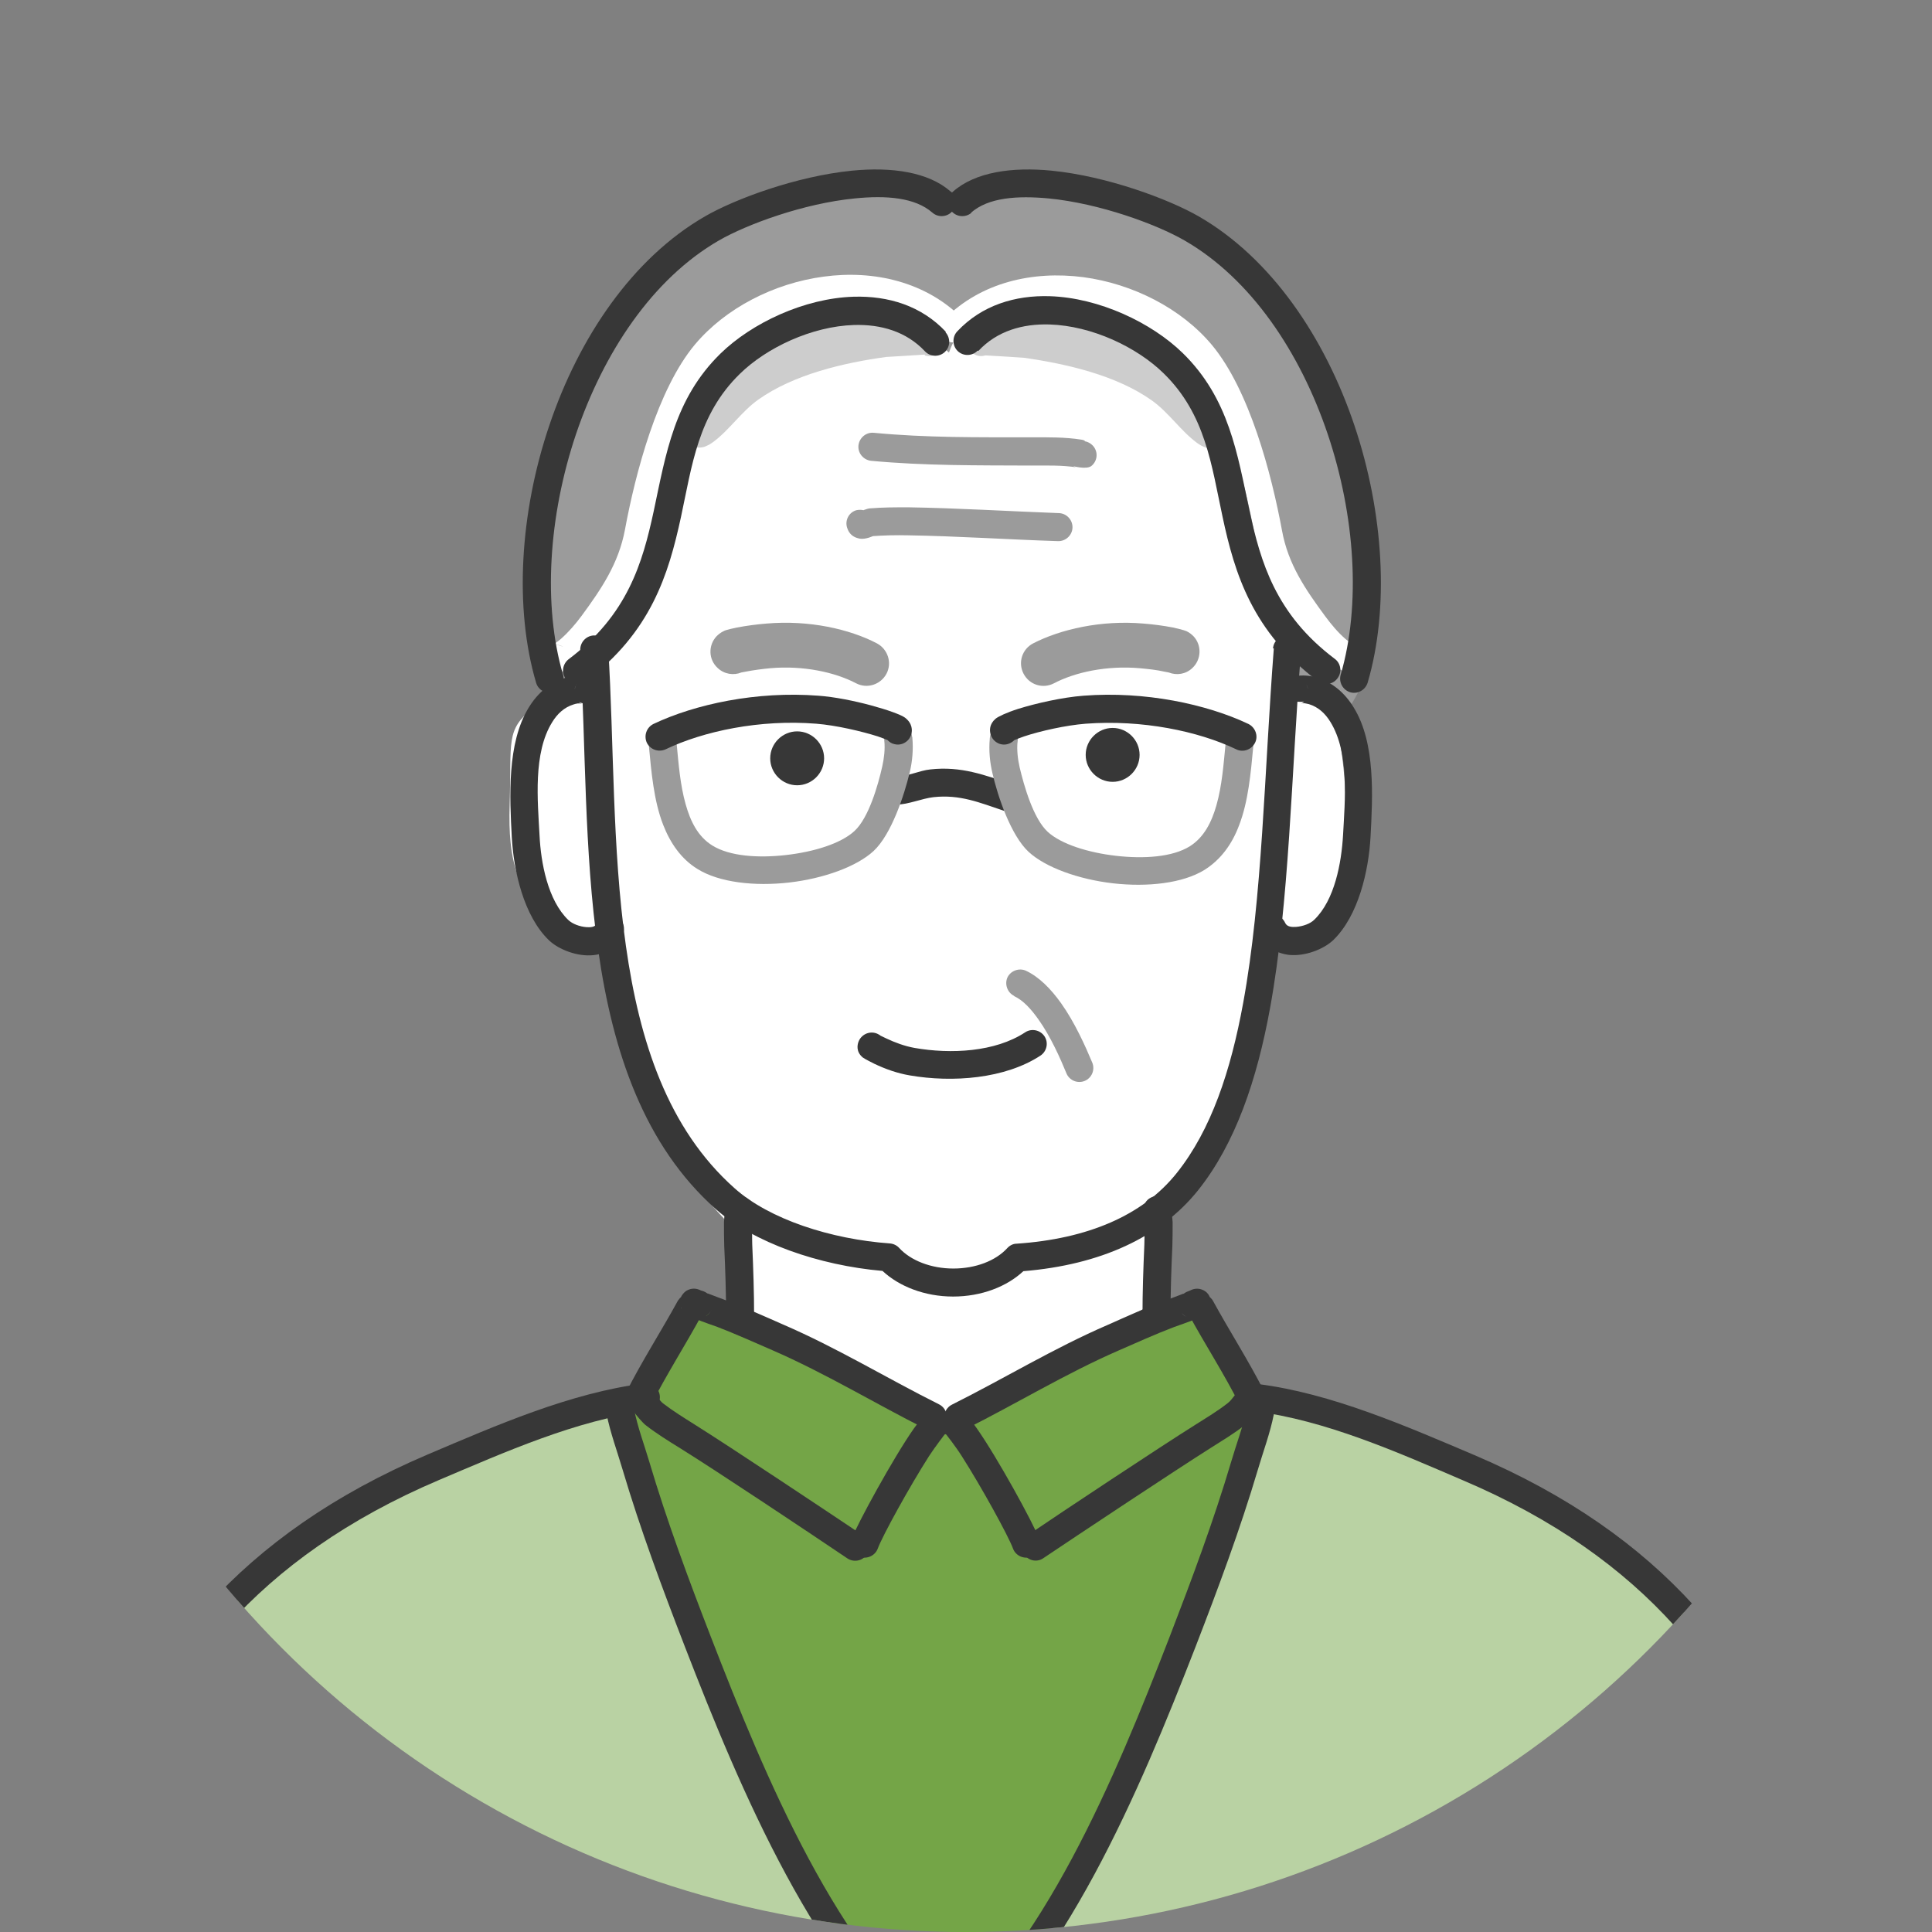
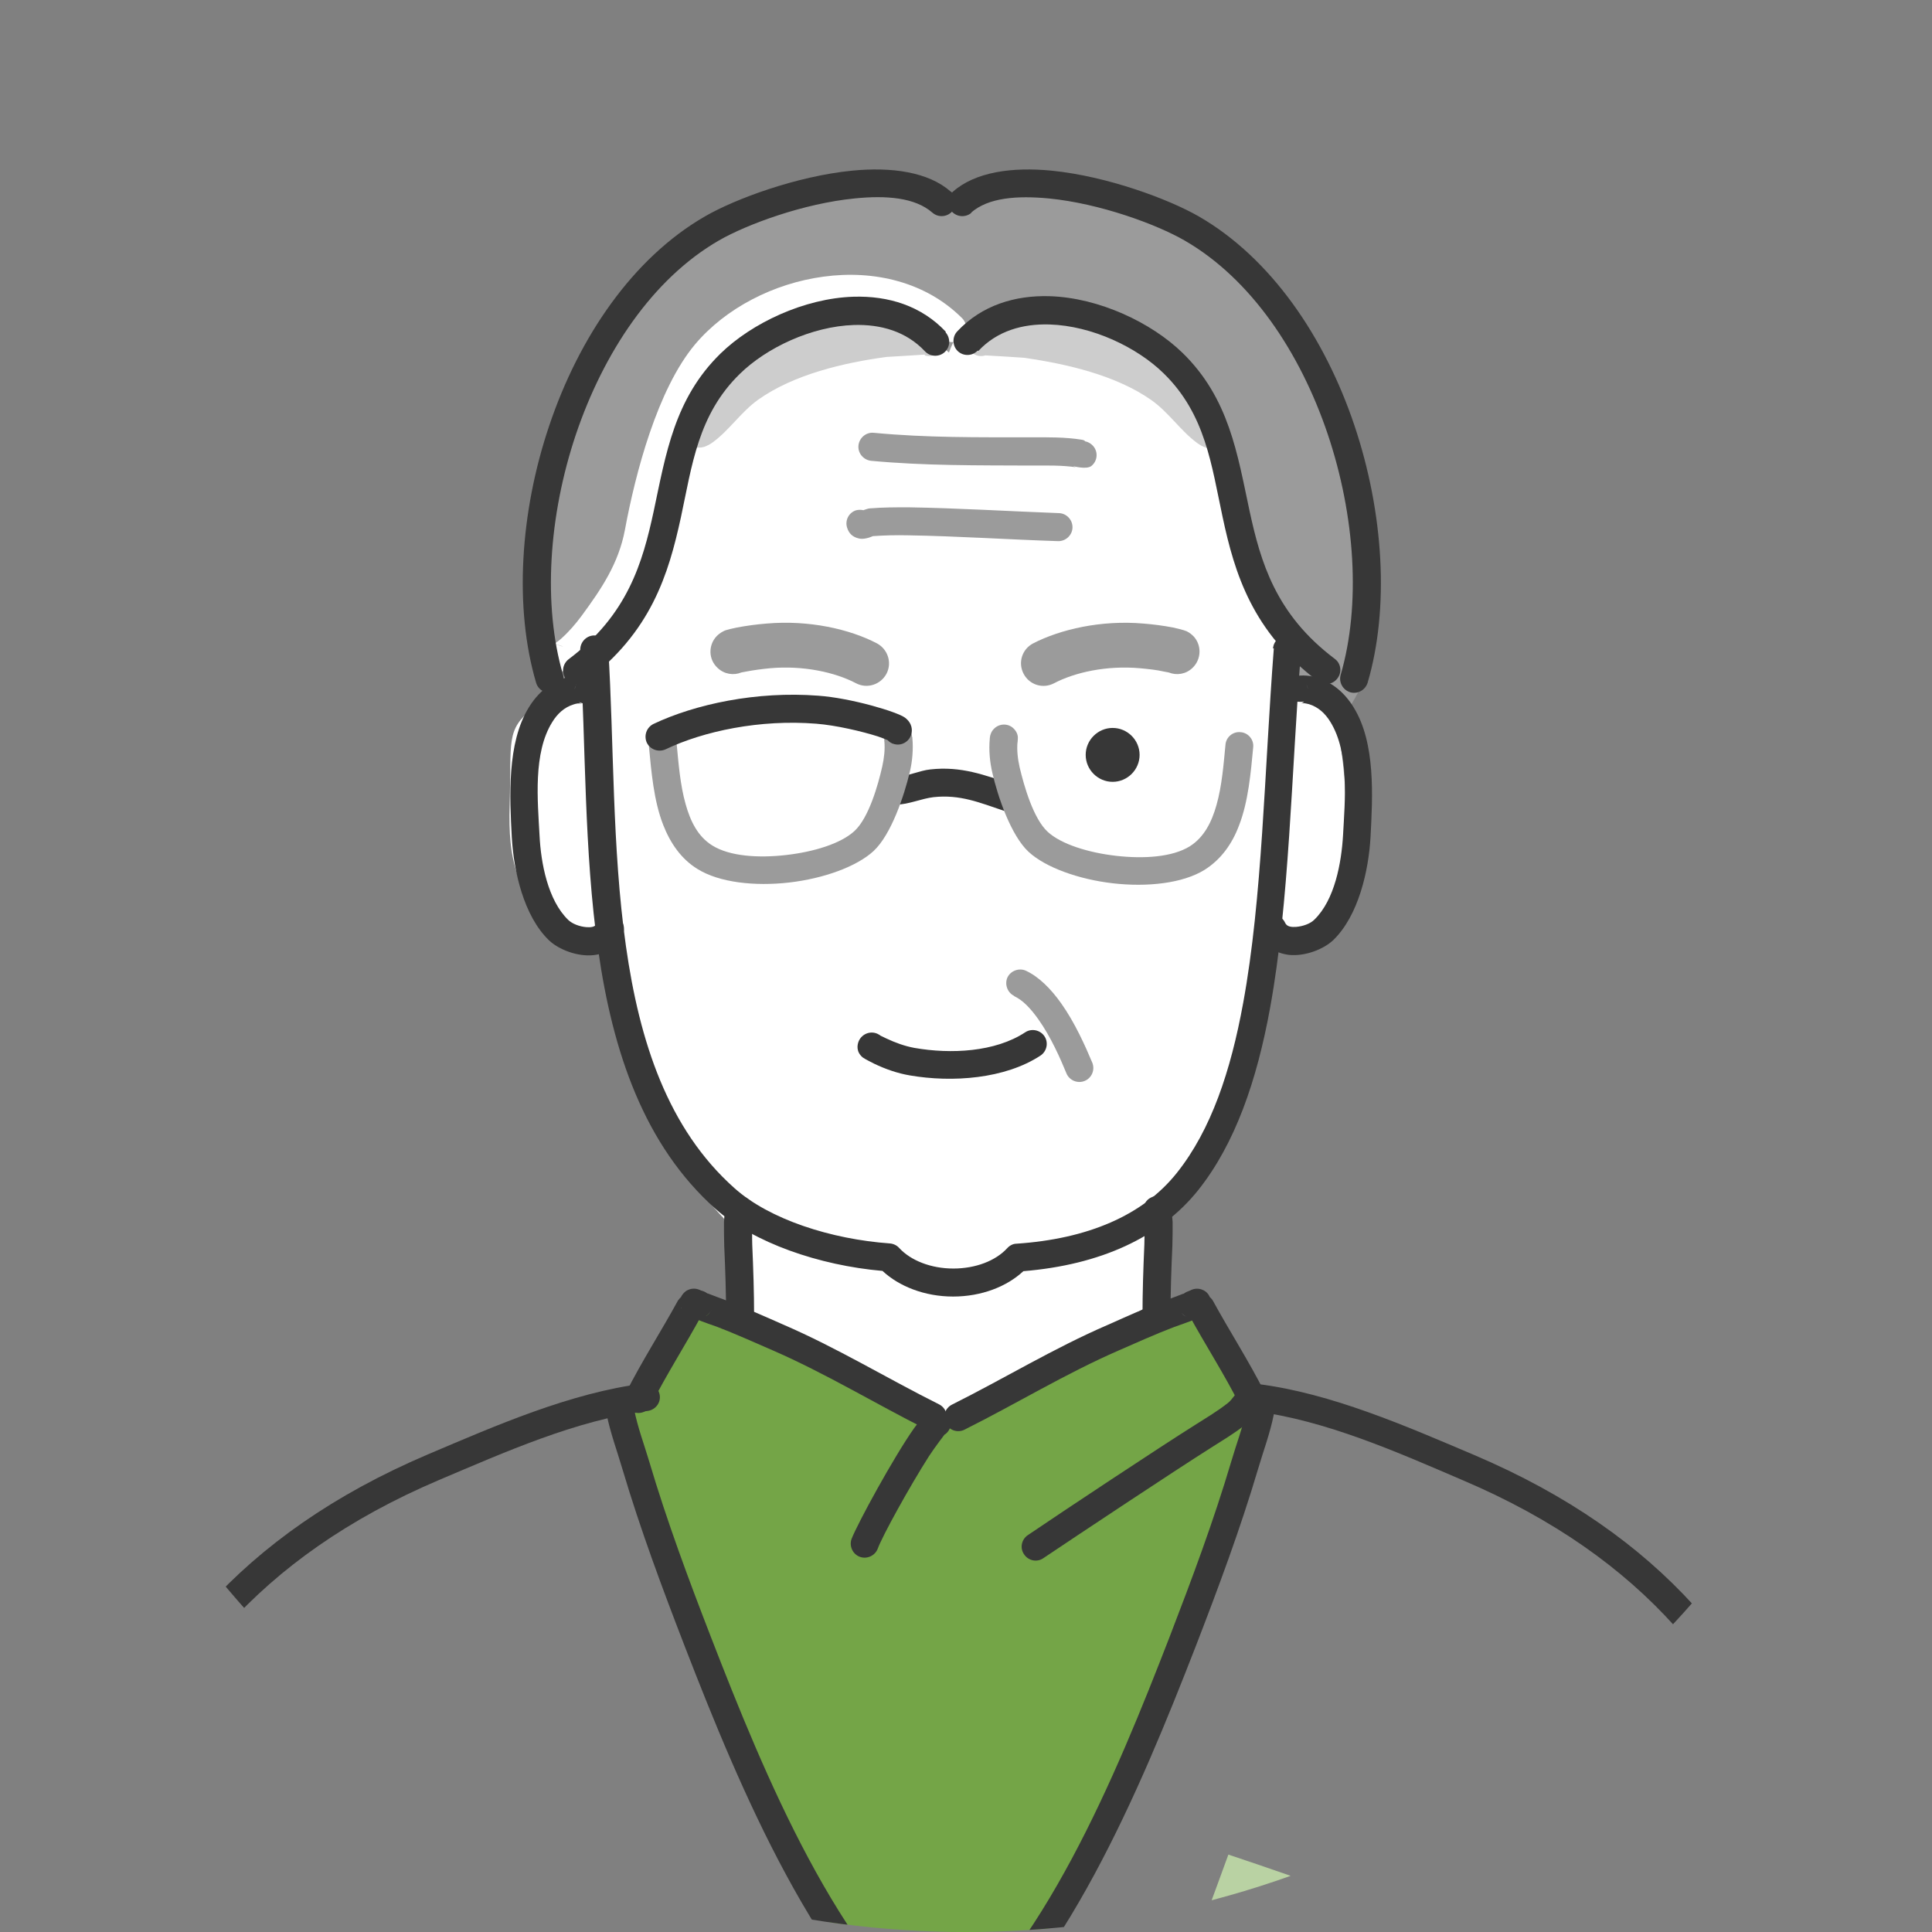
<svg xmlns="http://www.w3.org/2000/svg" id="_レイヤー_2" data-name="レイヤー 2" viewBox="0 0 73.12 73.12">
  <rect x="0" y="0" width="73.12" height="73.12" fill="#808080" stroke="none" />
  <defs>
    <style>
      .cls-1 {
        fill: #fff;
      }

      .cls-1, .cls-2, .cls-3, .cls-4, .cls-5, .cls-6, .cls-7 {
        stroke-width: 0px;
      }

      .cls-1, .cls-2, .cls-3, .cls-4, .cls-6, .cls-7 {
        fill-rule: evenodd;
      }

      .cls-2 {
        fill: #9b9b9b;
      }

      .cls-3 {
        fill: #cdcdcd;
      }

      .cls-4 {
        fill: #b9d2a3;
      }

      .cls-5 {
        fill: none;
      }

      .cls-8 {
        clip-path: url(#clippath);
      }

      .cls-6 {
        fill: #373737;
      }

      .cls-7 {
        fill: #74a547;
      }
    </style>
    <clipPath id="clippath">
      <circle class="cls-5" cx="36.56" cy="36.56" r="36.56" />
    </clipPath>
  </defs>
  <g id="_レイヤー_1-2" data-name="レイヤー 1">
    <g class="cls-8">
      <path class="cls-1" d="M35.35,53.96l-7.62-3.76-.31-4.06s-2.65-2.68-3.65-6.01c-1.01-3.33-1.14-4.32-1.14-4.32,0,0-1.59.69-2.29-.93-.69-1.61-1.13-2.1-1.05-4.47.07-2.37-.15-2.78.86-3.59,1.01-.81,1.22-1.11,1.22-1.11,0,0-.37-4.71.95-8.13,1.32-3.43,4.81-6.26,4.81-6.26,0,0,17.27.09,18.97,1.21,2.31,3.95,2.7,6.23,2.91,7.34.44,2.26-.14,6.6-.14,6.6,0,0,1.51.05,1.76,1.15.24,1.1.54,3.92.03,5.44-.51,1.52-.47,2.02-1.31,2.25-.84.23-1.85.34-1.85.34,0,0-.61,5.15-1.36,6.76-.74,1.61-2.7,3.6-2.7,3.6l-.13,3.51-7.95,4.43Z" />
-       <path class="cls-4" d="M4.35,98.89l63.84.05s1.86-12.9,1.63-17.06c-.23-4.16-.49-13.15-2.9-16.55-2.41-3.4-4.38-6.5-8.2-8.23-3.83-1.73-10.6-3.97-10.6-3.97,0,0-3,8.28-4.32,11.19-1.31,2.91-2.95,7.02-3.88,8.49-.93,1.47-4.16,4.85-4.16,4.85,0,0-3.9-3.66-6.16-8.74-2.26-5.08-5.94-15.59-5.94-15.59,0,0-4.3.4-8.62,2.89-4.32,2.49-9.33,5.97-10.98,12.89-1.64,6.92-1.2,13.17-.93,18.65.27,5.48,1.21,11.13,1.21,11.13Z" />
+       <path class="cls-4" d="M4.35,98.89l63.84.05c-.23-4.16-.49-13.15-2.9-16.55-2.41-3.4-4.38-6.5-8.2-8.23-3.83-1.73-10.6-3.97-10.6-3.97,0,0-3,8.28-4.32,11.19-1.31,2.91-2.95,7.02-3.88,8.49-.93,1.47-4.16,4.85-4.16,4.85,0,0-3.9-3.66-6.16-8.74-2.26-5.08-5.94-15.59-5.94-15.59,0,0-4.3.4-8.62,2.89-4.32,2.49-9.33,5.97-10.98,12.89-1.64,6.92-1.2,13.17-.93,18.65.27,5.48,1.21,11.13,1.21,11.13Z" />
      <path class="cls-7" d="M26.42,49.55l9.58,4.16,9.36-4.07,2.76,3.84s-3.64,9.54-4.37,11.46c-.74,1.91-2.68,6.17-3.73,7.59-1.04,1.42-4.18,5.3-4.18,5.3,0,0-3.15-2.59-5.2-6.37-2.05-3.78-2.72-6.18-4.09-9-1.37-2.81-3.3-8.97-3.3-8.97l1.11-.55,2.06-3.38Z" />
      <path class="cls-2" d="M35.91,13.34s-2.37-2.28-5.54-.81c-3.18,1.47-3.88,2.18-4.7,5.11-.81,2.94-.08,4.18-1.74,5.71-1.65,1.53-2.77,2.88-2.77,2.88,0,0-1.29-1.45-.54-6.17.76-4.72.12-5.21,3.45-8.63,3.32-3.42,4.88-4.62,7.37-4.53,2.5.09,4.7,1.17,4.7,1.17,0,0,.34-1.5,2.86-1.1,2.51.39,6.06.89,7.97,3.08,1.91,2.18,4.2,4.89,4.69,8.28.49,3.39.41,5.68.21,6.62-.21.95-.78,1.79-.78,1.79l-2.08-.55-.69-2.74s-1.73-3.34-1.75-5.03c-.02-1.69-.98-4.11-2.16-5.13-1.17-1.02-3.91-1.88-5.49-1.39-1.58.49-2.38-.25-3,1.43Z" />
      <path class="cls-3" d="M37.78,12.4c-.28-.01-.54-.02-.66,0-.25.04-.37.17-.42.24-.17.24-.11.57.13.74.14.1.31.12.46.07.18.01,1.39.08,1.46.09,1.61.23,3.5.66,4.85,1.62.64.46,1.08,1.14,1.7,1.6.03.02.15.11.26.15.11.05.22.06.31.06.23-.01.39-.12.49-.32.08-.16.1-.44-.07-.77-.29-.59-1.26-1.63-1.43-1.78-.81-.73-2.31-1.62-3.8-2.12-1.05-.35-2.09-.5-2.92-.33-.29.06-.47.34-.41.63.01.05.03.1.05.15Z" />
      <path class="cls-3" d="M35,13.45c.15.05.32.03.46-.07.24-.17.3-.5.13-.74-.05-.07-.17-.2-.42-.24-.12-.02-.38-.01-.66,0,.02-.04.04-.09.05-.15.06-.29-.12-.57-.41-.63-.83-.17-1.87-.02-2.92.33-1.49.5-2.99,1.39-3.8,2.12-.17.15-1.13,1.19-1.43,1.78-.17.33-.15.61-.07.77.1.2.26.31.49.32.08,0,.19,0,.31-.06.11-.04.23-.13.26-.15.62-.46,1.06-1.14,1.7-1.6,1.35-.96,3.24-1.4,4.85-1.62.07,0,1.28-.08,1.46-.09Z" />
      <path class="cls-1" d="M21.32,24.49c-.08-.06-.22-.12-.44-.05.15-.05.31-.03.44.05ZM20.94,24.4s-.16.08-.17.09c-.35.21-.25.55-.23.61,0,.03.18.51.68.34.04-.01.08-.03.12-.06.06-.03.15-.07.18-.1.14-.09.27-.2.4-.31.35-.31.65-.65.93-1.03.86-1.16,1.57-2.25,1.83-3.69.37-2,1.1-4.95,2.42-6.53.99-1.19,2.58-1.98,4.2-2.2,1.59-.21,3.22.14,4.36,1.27.21.21.54.21.75,0,.21-.21.21-.54,0-.75-1.37-1.37-3.33-1.83-5.24-1.57-1.88.25-3.71,1.19-4.87,2.57-1.42,1.7-2.25,4.86-2.65,7.02-.24,1.27-.89,2.23-1.64,3.25-.23.31-.48.6-.77.86-.09.08-.19.15-.29.22Z" />
-       <path class="cls-1" d="M51.2,24.42h-.03s.03,0,.05,0h-.02ZM51.23,24.42h.02s0,0,0,0h0ZM50.82,25.39s.08.04.12.06c.5.16.67-.31.68-.34.02-.06.12-.4-.23-.61-.01,0-.15-.07-.17-.09-.1-.07-.19-.14-.29-.22-.29-.25-.54-.55-.77-.86-.76-1.03-1.41-1.98-1.64-3.25-.4-2.16-1.23-5.31-2.65-7.02-1.15-1.38-2.99-2.32-4.87-2.57-1.92-.25-3.87.2-5.24,1.57-.21.21-.21.54,0,.75.21.21.54.21.75,0,1.14-1.14,2.77-1.48,4.36-1.27,1.62.22,3.2,1.01,4.2,2.2,1.32,1.58,2.05,4.53,2.42,6.53.27,1.44.98,2.53,1.83,3.69.28.37.57.72.93,1.03.13.11.26.21.4.31.03.02.13.07.18.1Z" />
      <path class="cls-6" d="M33.94,30.45c.43,0,.95-.23,1.39-.28,1.01-.11,1.75.21,2.65.51.28.09.58-.06.67-.33.09-.28-.06-.58-.34-.67-1.06-.35-1.93-.69-3.1-.56-.4.04-.88.27-1.27.27-.29,0-.53.24-.53.53s.24.53.53.53Z" />
      <path class="cls-6" d="M42.11,27.55c.56,0,1.02.46,1.02,1.02s-.46,1.02-1.02,1.02-1.02-.46-1.02-1.02.46-1.02,1.02-1.02Z" />
-       <path class="cls-6" d="M30.17,27.68c.56,0,1.02.46,1.02,1.02s-.46,1.02-1.02,1.02-1.02-.46-1.02-1.02.46-1.02,1.02-1.02Z" />
      <path class="cls-6" d="M33.32,39.19s-.09-.06-.15-.08c-.28-.1-.58.05-.68.32-.04.11-.1.37.16.59.06.05.4.22.44.24.42.2.87.36,1.34.44,1.62.28,3.61.13,4.95-.75.24-.16.31-.49.15-.73-.16-.24-.49-.31-.73-.15-1.14.75-2.82.83-4.19.59-.38-.07-.73-.2-1.07-.36l-.23-.11Z" />
      <path class="cls-2" d="M38.38,37.7c.35.16.65.5.92.88.47.66.83,1.48,1.06,2.04.11.27.42.4.69.29.27-.11.4-.42.29-.69-.26-.62-.66-1.52-1.18-2.25-.39-.55-.84-1-1.33-1.23-.26-.12-.58,0-.7.25-.12.26,0,.58.25.7Z" />
      <path class="cls-2" d="M44.23,25.45c.3.12.65.07.9-.17.34-.32.36-.86.04-1.2-.06-.06-.14-.13-.26-.19-.11-.05-.43-.12-.51-.14-.37-.07-.74-.12-1.12-.15-1.61-.14-3.15.22-4.18.75-.42.22-.58.73-.36,1.15.22.42.73.58,1.15.36.8-.42,2-.68,3.25-.57.31.03.63.06.93.13l.16.03Z" />
      <path class="cls-6" d="M21.85,25.87h0s0,0,0,0h0ZM21.84,25.87c-.04.05-.07.12-.09.22.01-.08.04-.15.09-.22ZM22.46,25.68s-.05-.03-.06-.03c-.31-.12-.68-.1-.99,0-.61.18-1.07.59-1.4,1.13-.83,1.35-.72,3.4-.64,4.91.07,1.27.45,2.98,1.41,3.9.37.35,1.07.62,1.67.56.49-.05.91-.29,1.12-.78.12-.27,0-.58-.27-.7-.27-.12-.58,0-.7.27-.07.15-.24.16-.4.15-.26-.02-.53-.12-.69-.27-.78-.75-1.04-2.17-1.09-3.2-.07-1.32-.25-3.12.48-4.29.19-.31.45-.56.81-.67.09-.03.21-.06.31-.02-.03-.01-.12-.07-.12-.07,0,0,.44.15.53.12.08-.03.16-.07.22-.13.06-.06.12-.15.15-.29.04-.25-.1-.5-.34-.58Z" />
      <path class="cls-6" d="M49.44,25.91c.03.05.05.11.06.17-.01-.07-.03-.13-.06-.17ZM48.8,25.68c-.23.09-.38.33-.34.58.06.35.9.3.9.3,0,0-.09.06-.13.07.1-.04.21,0,.31.02.36.11.62.36.81.67.73,1.18.55,2.98.48,4.29-.06,1.03-.31,2.45-1.09,3.2-.15.15-.43.25-.69.27-.16.01-.34,0-.41-.15-.12-.27-.43-.39-.7-.27-.27.12-.39.43-.27.7.21.48.63.72,1.12.78.6.06,1.3-.21,1.67-.56.96-.93,1.34-2.64,1.41-3.9.08-1.51.2-3.56-.64-4.91-.33-.54-.79-.94-1.4-1.13-.31-.09-.68-.11-.99,0-.02,0-.04.02-.06.03Z" />
      <path class="cls-6" d="M37.03,13.28c.71-.76,1.68-1.03,2.69-1,1.61.05,3.31.86,4.32,1.85,1.59,1.55,1.81,3.48,2.23,5.43.46,2.16,1.13,4.35,3.61,6.22.23.18.57.13.74-.11.18-.23.13-.57-.11-.74-2.23-1.68-2.8-3.66-3.22-5.6-.46-2.15-.77-4.25-2.53-5.97-1.18-1.15-3.16-2.09-5.03-2.15-1.31-.04-2.57.34-3.5,1.33-.2.21-.19.55.02.75.21.2.55.19.75-.02Z" />
      <path class="cls-6" d="M35.8,12.56c-.93-.99-2.18-1.37-3.5-1.33-1.87.06-3.85,1-5.03,2.15-1.75,1.71-2.07,3.81-2.53,5.97-.42,1.94-.98,3.92-3.22,5.6-.23.18-.28.51-.11.74.18.23.51.28.74.11,2.49-1.87,3.15-4.06,3.62-6.22.42-1.95.64-3.88,2.23-5.43,1.01-.99,2.72-1.8,4.32-1.85,1.01-.03,1.98.24,2.69,1,.2.21.54.22.75.02.21-.2.22-.53.02-.75Z" />
      <path class="cls-6" d="M28.43,46.06v.02s0-.01,0-.01h0ZM28.42,46.08s-.04.07-.07.1c.02-.03.05-.06.07-.1ZM27.43,45.9c-.01.11-.03.29-.03.36,0,.3,0,.6.01.9.04.88.07,1.77.07,2.65,0,.29.24.53.53.53s.53-.24.53-.53c0-.9-.03-1.8-.07-2.7-.01-.29,0-.57-.01-.86,0-.08.03-.26.04-.35,0-.09,0-.16,0-.19-.05-.29-.25-.39-.36-.42-.07-.02-.47-.14-.66.32-.04.1-.05.2-.04.29Z" />
      <path class="cls-6" d="M43.35,46.07h0s0,0,0,0h0ZM43.36,46.08s.05.07.07.1c-.03-.03-.05-.06-.07-.1ZM44.34,45.9c.02-.1,0-.2-.04-.29-.2-.45-.59-.34-.66-.32-.11.04-.31.13-.36.42,0,.03-.01.1,0,.19,0,.09.04.27.04.35,0,.29,0,.57-.01.86-.04.9-.07,1.8-.07,2.7,0,.29.24.53.53.53s.53-.24.53-.53c0-.88.03-1.77.07-2.65.01-.3.01-.6.01-.9,0-.07-.02-.24-.04-.36Z" />
      <path class="cls-6" d="M48.21,24.54c-.36,4.68-.43,9.44-1.16,13.42-.47,2.57-1.21,4.8-2.51,6.43-1.29,1.62-3.39,2.5-6.07,2.68-.13,0-.26.07-.35.17-.44.48-1.2.77-2.04.77s-1.61-.3-2.05-.78c-.09-.1-.22-.16-.35-.17-2.23-.16-4.56-.91-5.88-2.09-2.53-2.25-3.6-5.56-4.11-9.16-.53-3.71-.45-7.73-.67-11.26-.02-.29-.27-.51-.56-.5-.29.02-.51.27-.5.56.21,3.56.14,7.61.68,11.35.55,3.86,1.74,7.39,4.45,9.8,1.43,1.27,3.9,2.13,6.31,2.34.62.58,1.59.97,2.67.97s2.04-.38,2.66-.96c2.92-.24,5.19-1.28,6.62-3.07,1.4-1.76,2.22-4.15,2.72-6.9.73-4.01.8-8.81,1.17-13.52.02-.29-.19-.55-.49-.57-.29-.02-.55.2-.57.49Z" />
      <path class="cls-6" d="M26.93,49.55c-.04.11-.12.2-.23.27.13-.07.19-.17.23-.27ZM26.78,48.96c-.16-.13-.39-.17-.58-.07-.21.1-.28.27-.29.42-.01.11,0,.3.18.46.04.04.12.1.25.15.23.1.7.26.81.3.7.27,1.39.58,2.08.88,2.02.88,3.89,2.02,5.84,3,.26.13.58.02.71-.24.13-.26.02-.58-.24-.71-1.98-.99-3.86-2.14-5.9-3.02-.7-.31-1.4-.62-2.12-.9-.09-.03-.58-.22-.74-.28Z" />
      <path class="cls-6" d="M44.72,49.69c.04.05.1.1.17.14-.07-.03-.13-.08-.17-.14ZM44.79,48.96c-.16.06-.65.25-.74.28-.72.27-1.42.59-2.12.9-2.04.88-3.92,2.03-5.9,3.02-.26.13-.37.45-.24.71.13.26.45.37.71.24,1.96-.98,3.82-2.12,5.84-3,.69-.3,1.37-.61,2.08-.88.1-.04.58-.2.81-.3.13-.06.22-.12.25-.15.18-.16.19-.34.18-.46-.02-.16-.09-.32-.29-.42-.2-.1-.42-.06-.58.07Z" />
      <path class="cls-6" d="M25.76,49.46h0s0,0,0,0h0ZM25.77,49.48h0s0,0,0,0h0ZM25.78,49.49s0,.02.01.02v-.02ZM25.79,49.07c-.05.05-.1.11-.13.15-.64,1.17-1.37,2.3-1.97,3.49-.13.26-.03.58.23.71.26.13.58.03.71-.23.6-1.18,1.32-2.3,1.95-3.46-.02.04-.08.11-.08.11,0,0,.36-.51.24-.76-.12-.27-.44-.38-.7-.26-.12.05-.2.15-.26.25Z" />
      <path class="cls-6" d="M45.81,49.46h0s0,0,0,0h0ZM45.8,49.47h0s0,0,0,0h0ZM45.79,49.49v.02s0-.01,0-.02ZM45.78,49.07c-.05-.11-.14-.2-.26-.25-.26-.12-.58,0-.7.26-.12.25.24.76.24.76,0,0-.06-.07-.08-.11.63,1.16,1.36,2.28,1.95,3.46.13.26.45.37.71.23.26-.13.37-.45.23-.71-.6-1.19-1.33-2.32-1.97-3.49-.02-.04-.08-.1-.13-.15Z" />
      <path class="cls-6" d="M24,53.34v-.09s0-.02,0-.03c0-.29-.24-.53-.53-.53-.14,0-.47.05-.53.47,0,.06.02.36.02.37.14.7.4,1.4.6,2.08.68,2.29,1.51,4.51,2.36,6.71,2.13,5.5,4.97,12.26,9.34,15.77.23.18.56.15.74-.08.18-.23.15-.56-.08-.74-4.24-3.41-6.95-9.99-9.02-15.33-.84-2.17-1.66-4.37-2.33-6.63-.19-.64-.44-1.3-.57-1.97Z" />
      <path class="cls-6" d="M47.18,53.25v.09c-.14.67-.39,1.32-.58,1.97-.67,2.26-1.49,4.45-2.33,6.63-2.07,5.34-4.78,11.92-9.02,15.33-.23.18-.26.52-.08.74.18.23.52.26.74.08,4.37-3.52,7.2-10.27,9.34-15.77.85-2.2,1.68-4.42,2.36-6.71.2-.68.46-1.37.6-2.08,0-.01.03-.31.02-.37-.06-.41-.39-.47-.53-.47-.29,0-.53.24-.53.53,0,.01,0,.02,0,.03Z" />
-       <path class="cls-6" d="M24.77,52.76s0-.01,0-.02v.02ZM23.96,53.4c.13.17.35.44.48.54.41.32.85.59,1.3.87,1.37.85,5,3.27,6.33,4.17.24.16.57.1.73-.14.16-.24.1-.57-.14-.73-1.34-.9-4.99-3.33-6.36-4.19-.41-.26-.82-.51-1.21-.81-.13-.1-.37-.47-.42-.51-.27-.29-.57-.15-.63-.12-.03.01-.49.29-.21.78.03.06.08.11.13.15Z" />
      <path class="cls-6" d="M47.61,53.4s.09-.09.12-.15c.28-.49-.18-.76-.21-.78-.06-.03-.36-.17-.63.12-.04.05-.28.41-.42.51-.38.3-.8.55-1.21.81-1.37.86-5.02,3.28-6.36,4.19-.24.16-.31.49-.14.73.16.24.49.31.73.14,1.34-.9,4.97-3.31,6.33-4.17.44-.28.88-.54,1.3-.87.13-.1.35-.38.48-.54Z" />
      <path class="cls-6" d="M35.76,54.29c.23-.16.3-.47.15-.71-.15-.25-.48-.33-.73-.18-.12.07-.34.31-.59.66-.78,1.11-2.13,3.59-2.36,4.18-.1.27.04.58.31.68.27.1.58-.04.68-.31.18-.49,1.2-2.34,1.94-3.5.25-.38.57-.79.59-.82Z" />
-       <path class="cls-6" d="M35.81,54.29s.35.44.59.82c.74,1.16,1.76,3.01,1.94,3.5.1.27.41.41.68.31.27-.1.41-.41.31-.68-.22-.59-1.58-3.07-2.36-4.18-.25-.36-.47-.59-.59-.66-.25-.15-.57-.07-.73.18-.15.24-.08.55.15.71Z" />
      <path class="cls-6" d="M24.38,52.36c-2.79.35-5.63,1.6-8.2,2.69C1.99,61.1,1.2,73.82,2.29,87.64c.29,3.72.38,7.87,1.3,11.52.07.28.36.46.64.38.28-.07.46-.36.38-.64-.9-3.59-.98-7.68-1.27-11.35-1.05-13.34-.45-25.69,13.26-31.53,2.48-1.05,5.22-2.28,7.91-2.62.29-.04.5-.3.46-.59-.04-.29-.3-.5-.59-.46Z" />
      <path class="cls-6" d="M47.47,53.41c2.7.34,5.44,1.56,7.91,2.62,13.71,5.84,14.3,18.18,13.26,31.53-.29,3.67-.37,7.76-1.27,11.35-.07.28.1.57.38.64.28.07.57-.1.64-.38.91-3.65,1-7.8,1.3-11.52,1.08-13.82.3-26.54-13.89-32.58-2.57-1.09-5.41-2.34-8.2-2.69-.29-.04-.55.17-.59.46-.04.29.17.55.46.59Z" />
      <path class="cls-6" d="M35.98,7.25c-.84-.74-2.23-.94-3.74-.79-2.1.21-4.42,1.07-5.56,1.73-2.74,1.58-4.77,4.58-5.89,7.91-1.12,3.31-1.33,6.93-.5,9.74.08.28.38.44.66.36.28-.08.44-.38.36-.66-.77-2.63-.55-6.02.49-9.11,1.04-3.07,2.88-5.87,5.41-7.33,1.06-.61,3.2-1.4,5.14-1.59,1.18-.12,2.28-.04,2.94.54.22.19.55.17.75-.05.19-.22.17-.55-.05-.75Z" />
      <path class="cls-6" d="M36.75,8.05c.66-.58,1.76-.65,2.94-.54,1.94.19,4.08.98,5.14,1.59,2.53,1.46,4.38,4.25,5.42,7.33,1.04,3.09,1.26,6.47.49,9.11-.08.28.08.57.36.66.28.08.57-.08.66-.36.83-2.82.61-6.44-.5-9.74-1.12-3.33-3.15-6.33-5.89-7.91-1.15-.66-3.47-1.52-5.56-1.73-1.51-.15-2.9.05-3.74.79-.22.19-.24.53-.05.75.19.22.53.24.75.05Z" />
      <path class="cls-2" d="M28.06,25.45l.16-.03c.31-.06.62-.1.93-.13,1.25-.11,2.45.15,3.25.57.42.22.93.05,1.15-.36.22-.42.05-.93-.36-1.15-1.03-.54-2.57-.89-4.18-.75-.37.03-.75.08-1.12.15-.08.02-.41.08-.51.14-.12.06-.2.13-.26.19-.32.34-.31.88.04,1.2.25.24.61.29.9.17Z" />
      <path class="cls-2" d="M33.05,19.65v.02s0-.02,0-.02ZM32.68,19.31c-.09-.02-.18-.02-.27,0-.28.08-.44.38-.35.66.07.23.22.35.41.4.09.03.21.03.33,0,.06-.01.2-.06.24-.08.44-.03.88-.04,1.32-.03,1.89.03,3.79.16,5.68.22.29.01.54-.22.55-.51.01-.29-.22-.54-.51-.55-1.9-.07-3.81-.19-5.7-.22-.49,0-.97,0-1.45.04-.05,0-.15.03-.23.06Z" />
      <path class="cls-2" d="M41.06,16.68s-.09-.04-.13-.04c-.62-.1-1.28-.09-1.91-.09-2,0-3.96.02-5.95-.17-.29-.03-.55.19-.58.48-.03.29.19.55.48.58,2.03.19,4.01.17,6.05.18.57,0,1.17-.02,1.74.07-.05,0-.15-.05-.15-.05,0,0,.5.14.69,0,.23-.18.27-.51.09-.74-.09-.11-.21-.18-.34-.2Z" />
      <path class="cls-2" d="M37.46,27.91s0,.05,0,.05c-.04.43,0,.88.1,1.3.2.88.7,2.36,1.37,2.98.64.59,1.89,1.04,3.19,1.19,1.31.15,2.65,0,3.47-.51.62-.39,1.04-.98,1.3-1.67.36-.92.45-2.03.54-2.97.03-.29-.19-.55-.48-.57-.29-.03-.55.19-.57.48-.07.72-.13,1.54-.34,2.28-.18.64-.47,1.22-1.01,1.56-.66.41-1.74.48-2.79.36-1.05-.12-2.08-.44-2.59-.91-.54-.5-.89-1.72-1.06-2.44-.07-.31-.11-.65-.08-.96,0,0,0,.04,0,.04,0,0,.02-.21.01-.25-.02-.14-.09-.23-.15-.29-.2-.21-.54-.21-.75,0-.1.1-.15.23-.16.36Z" />
      <path class="cls-2" d="M34.52,27.91c0-.13-.06-.26-.16-.36-.21-.2-.54-.2-.75,0-.06.06-.12.15-.15.29,0,.05.01.25.01.25,0,0,0-.04,0-.04.03.31-.01.65-.08.96-.16.71-.51,1.94-1.05,2.44-.52.48-1.54.79-2.59.91-1.05.12-2.13.05-2.79-.36-.55-.34-.83-.92-1.01-1.56-.21-.74-.27-1.56-.34-2.28-.03-.29-.28-.51-.57-.48-.29.03-.51.28-.48.57.09.94.18,2.05.54,2.97.27.69.68,1.29,1.3,1.67.82.51,2.16.66,3.47.51,1.3-.15,2.55-.6,3.19-1.19.67-.62,1.16-2.1,1.37-2.98.1-.41.14-.87.1-1.3,0,0,0-.03,0-.05Z" />
-       <path class="cls-6" d="M38.51,27.54h0s0,0,0,0h0ZM38.52,27.59h0s0,.03,0,.05v-.02s0-.02,0-.03ZM38.53,27.64h0s0,0,0,0h0ZM38.39,28.01c.07-.03.23-.09.37-.14.6-.2,1.57-.42,2.33-.48,2.13-.16,4.26.28,5.7.97.26.13.58.01.71-.25.13-.26.01-.58-.25-.71-1.58-.75-3.92-1.25-6.24-1.07-.8.06-1.81.29-2.48.5-.44.14-.75.29-.85.37-.24.21-.23.44-.19.59.08.28.37.45.65.37.1-.03.18-.08.25-.15Z" />
      <path class="cls-6" d="M33.46,27.55h0s0,0,0,0h0ZM33.46,27.58h0s0,.03,0,.04v.02s0-.04,0-.07ZM33.45,27.65h0s0,0,0,0h0ZM33.59,28.01c.07.07.15.13.25.15.28.08.57-.09.65-.37.04-.14.05-.41-.24-.63-.3-.22-2.03-.74-3.28-.83-2.33-.18-4.66.32-6.24,1.07-.26.13-.37.44-.25.71.13.26.44.37.71.25,1.44-.69,3.58-1.14,5.7-.97.76.06,1.73.29,2.33.48.15.05.3.11.37.14Z" />
    </g>
  </g>
</svg>